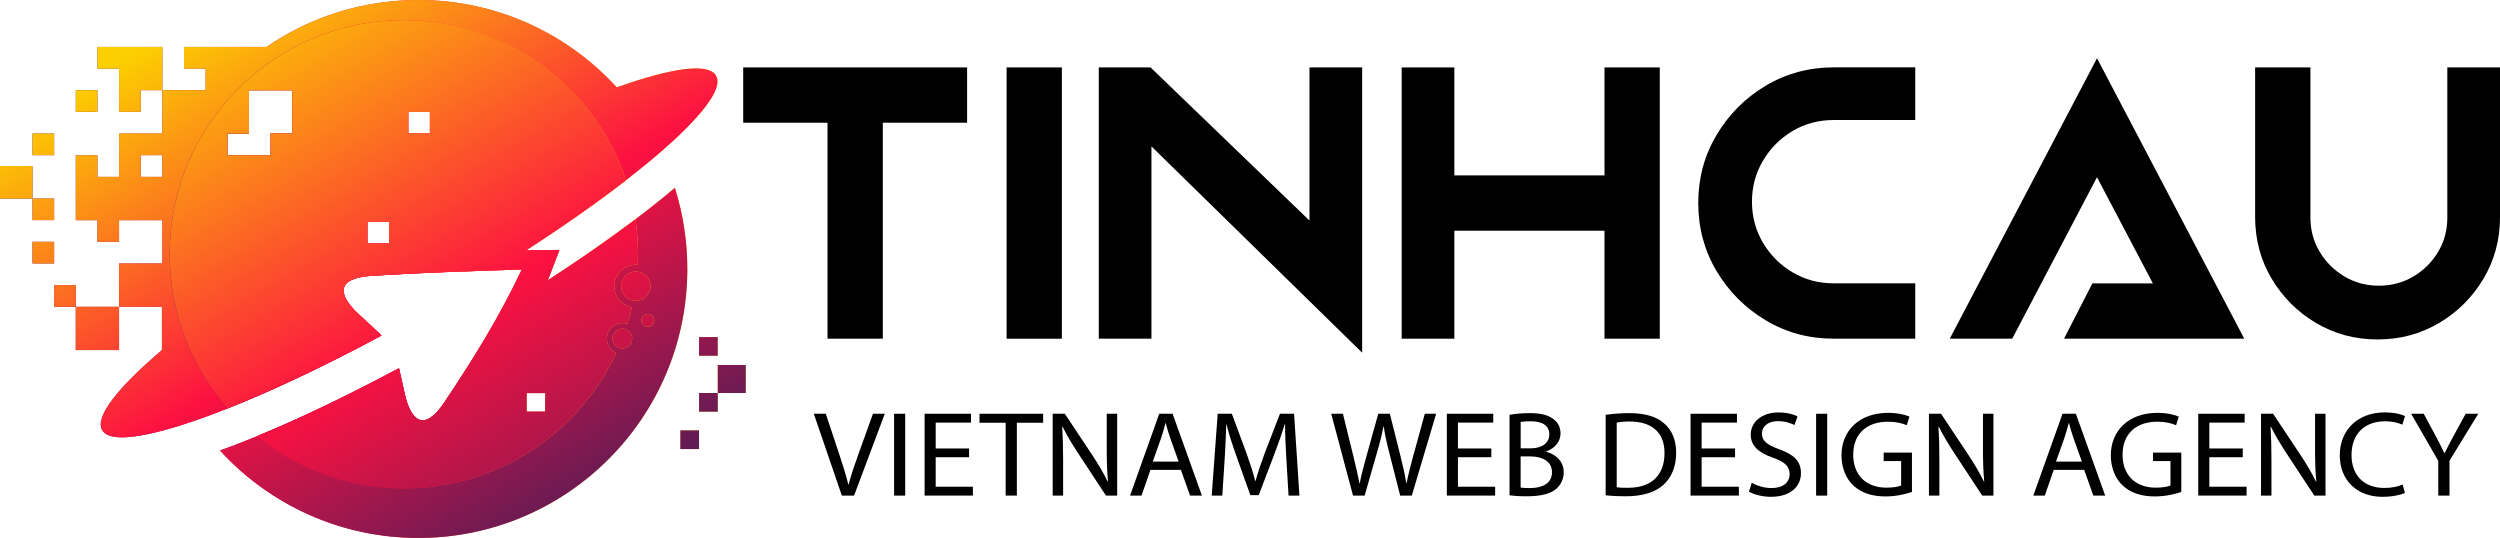
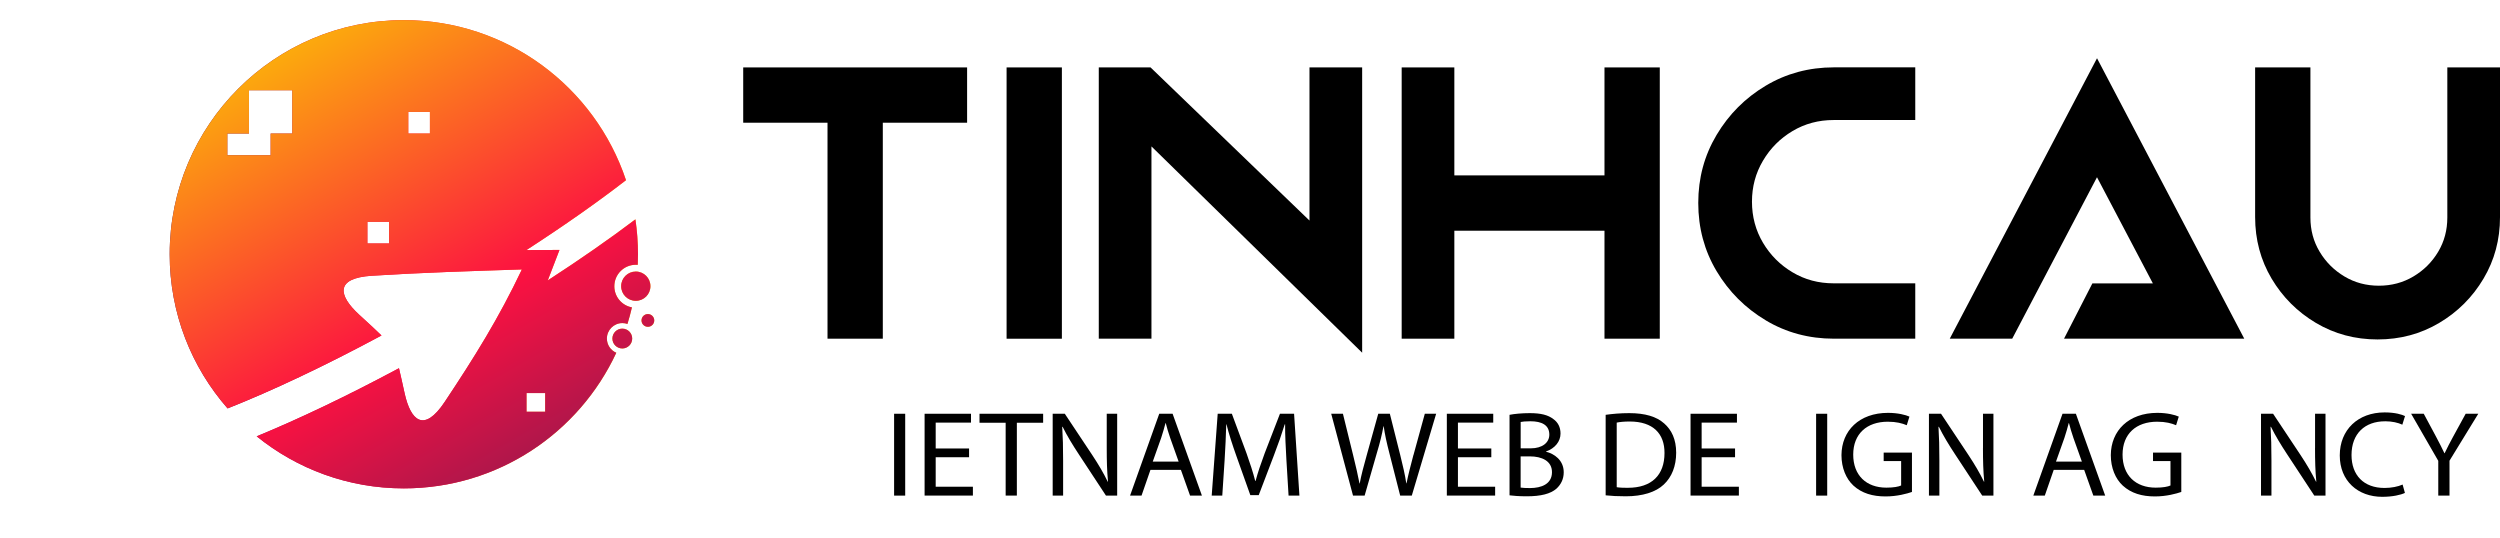
<svg xmlns="http://www.w3.org/2000/svg" xmlns:xlink="http://www.w3.org/1999/xlink" id="Layer_1" data-name="Layer 1" viewBox="0 0 725.67 156.12">
  <defs>
    <style> .cls-1 { clip-path: url(#clippath); } .cls-2, .cls-3 { fill-rule: evenodd; } .cls-2, .cls-4 { fill: url(#linear-gradient); } .cls-5 { fill: url(#linear-gradient-4); } .cls-5, .cls-6, .cls-7, .cls-8, .cls-4 { stroke-width: 0px; } .cls-5, .cls-4 { clip-rule: evenodd; } .cls-9 { clip-path: url(#clippath-1); } .cls-6 { fill: #000; } .cls-7 { fill: url(#linear-gradient-2); } .cls-8 { fill: url(#linear-gradient-5); } .cls-3 { fill: url(#linear-gradient-3); } </style>
    <linearGradient id="linear-gradient" x1="0" y1="78.06" x2="216.47" y2="78.06" gradientUnits="userSpaceOnUse">
      <stop offset="0" stop-color="#571c56" />
      <stop offset=".47" stop-color="#fc1141" />
      <stop offset="1" stop-color="#fcd000" />
    </linearGradient>
    <clipPath id="clippath">
-       <path class="cls-4" d="M97.4,38.77v-6.28h6.28v6.28h6.29v12.57h-12.57v-12.57ZM84.83,63.9h6.28v6.28h-6.28v6.28h-18.85v-6.28h6.28v-6.28h12.57ZM84.83,45.05h6.28v6.28h-6.28v-6.28ZM72.27,38.77h-6.28v6.28h12.57v-6.28h6.28v-12.57h-12.57v12.57ZM91.12,19.92h6.28v6.28h-6.28v-6.28ZM59.7,63.9h-6.28v-6.28h6.28v6.28ZM47.13,45.05h-6.28v6.28h6.28v-6.28ZM106.64,64.39v6.28h6.28v-6.28h-6.28ZM28.28,32.48h-6.28v-6.29h6.28v6.29ZM9.43,38.77h6.28v6.28h-6.28v-6.28ZM9.43,63.9h6.28v-6.28H0v-9.43h9.43v15.71ZM9.43,70.19h6.28v6.28h-6.28v-6.28ZM65.98,89.04h-6.28v-6.28h6.28v6.28ZM152.83,119.51h5.42v-5.42h-5.42v5.42ZM163.68,103.25h5.42v5.42h-5.42v-5.42ZM207.49,103.25h.84v-5.42h-5.42v5.42h4.58ZM197.49,124.93h5.42v5.42h-5.42v-5.42ZM208.34,105.95v8.13h-5.42v5.42h5.42v-5.42h8.13v-8.13h-8.13ZM121.45,0c22.8,0,43.32,9.78,57.59,25.37,15.85-5.66,26.6-7.23,28.8-3.41,3.21,5.56-12.94,19.52-17.99,23.78-9.5,8.01-22.22,17.26-37.06,26.85l9.59-.03-3.41,8.85c14.84-9.63,27.52-18.89,36.92-26.88,2.35,7.43,3.62,15.34,3.62,23.55,0,43.11-34.95,78.06-78.06,78.06-22.8,0-43.32-9.78-57.59-25.37,14.08-5.03,32.2-13.29,51.94-23.87.46,1.89.96,4.25,1.66,7.37,1.75,7.79,5.56,11.51,11.61,2.41,8.72-13.11,15.68-24.28,22.41-38.45-14.5.47-29.08.91-43.56,1.83-10.91.69-9.59,5.85-3.72,11.26,2.93,2.7,5,4.55,6.53,6.08-19.48,10.46-37.39,18.66-51.43,23.74-7,2.53-26.49,9.17-29.64,3.71-2.2-3.82,4.52-12.33,17.34-23.23v-12.57h-25.01v-6.28h-6.28v6.28h6.28v12.57h12.57v-25.14h12.57v-12.57h-12.57v6.28h-6.28v-6.28h-6.28v-18.85h6.28v6.28h6.28v-12.57h12.57V13.63h-18.85v6.28h6.28v12.57h6.28v-6.29h18.83l.02-.02v-6.26h-6.28v-6.28h23.95C89.91,5.03,105.09,0,121.45,0ZM118.51,38.77h6.28v-6.28h-6.28v6.28Z" />
-     </clipPath>
+       </clipPath>
    <linearGradient id="linear-gradient-2" x1="156.39" y1="161.45" x2="63.4" y2=".43" xlink:href="#linear-gradient" />
    <linearGradient id="linear-gradient-3" x1="49.26" y1="73.8" x2="189.91" y2="73.8" xlink:href="#linear-gradient" />
    <linearGradient id="linear-gradient-4" x1="49.26" y1="73.8" x2="189.91" y2="73.8" xlink:href="#linear-gradient" />
    <clipPath id="clippath-1">
      <path class="cls-5" d="M97.4,38.77v-6.28h6.28v6.28h6.29v12.57h-12.57v-12.57ZM84.83,63.9h6.28v6.28h-6.28v6.28h-18.85v-6.28h6.28v-6.28h12.57ZM84.83,45.05h6.28v6.28h-6.28v-6.28ZM72.27,38.77h-6.28v6.28h12.57v-6.28h6.28v-12.57h-12.57v12.57ZM91.12,19.92h6.28v6.28h-6.28v-6.28ZM59.7,63.9h-6.28v-6.28h6.28v6.28ZM106.64,64.39v6.28h6.28v-6.28h-6.28ZM65.98,89.04h-6.28v-6.28h6.28v6.28ZM152.83,119.51h5.42v-5.42h-5.42v5.42ZM163.68,103.25h5.42v5.42h-5.42v-5.42ZM117.22,5.84c30.02,0,55.49,19.47,64.49,46.46-8.19,6.33-17.97,13.21-28.9,20.28l9.59-.03-3.41,8.85c9.46-6.14,18.03-12.12,25.45-17.73.49,3.3.75,6.69.75,10.13,0,1.03-.02,2.05-.07,3.07-.18-.02-.37-.02-.56-.02-3.44,0-6.24,2.79-6.24,6.24,0,3.06,2.2,5.6,5.11,6.13-.38,1.63-.81,3.23-1.3,4.81-.46-.16-.96-.25-1.48-.25-2.48,0-4.49,2.01-4.49,4.49,0,1.86,1.13,3.45,2.73,4.13-10.8,23.24-34.35,39.36-61.66,39.36-16.19,0-31.05-5.66-42.72-15.11,12.11-4.97,26.23-11.69,41.3-19.77.46,1.89.96,4.25,1.66,7.37,1.75,7.79,5.56,11.51,11.61,2.41,8.72-13.11,15.68-24.28,22.41-38.45-14.5.47-29.08.91-43.56,1.83-10.91.69-9.59,5.85-3.72,11.26,2.93,2.7,5,4.55,6.53,6.08-16.47,8.85-31.83,16.08-44.67,21.17-10.47-11.95-16.82-27.61-16.82-44.75,0-37.53,30.43-67.96,67.96-67.96ZM180.64,95.39c1.59,0,2.87,1.29,2.87,2.88s-1.29,2.88-2.87,2.88-2.88-1.29-2.88-2.88,1.29-2.88,2.88-2.88ZM188.06,91.16c1.02,0,1.85.83,1.85,1.85s-.83,1.85-1.85,1.85-1.85-.83-1.85-1.85.83-1.85,1.85-1.85ZM184.55,78.82c2.35,0,4.25,1.9,4.25,4.25s-1.9,4.25-4.25,4.25-4.25-1.9-4.25-4.25,1.9-4.25,4.25-4.25ZM118.51,38.77h6.28v-6.28h-6.28v6.28Z" />
    </clipPath>
    <linearGradient id="linear-gradient-5" x1="179.77" y1="178.04" x2="73.76" y2="-5.55" xlink:href="#linear-gradient" />
  </defs>
  <g>
-     <path class="cls-6" d="M249.17,131.83c-1.11,3.1-2.15,6.1-2.85,8.85h-.07c-.67-2.78-1.59-5.67-2.66-8.88l-3.89-11.7h-3.48l8.14,23.76h3.55l8.92-23.76h-3.44l-4.22,11.74Z" />
    <rect class="cls-6" x="259.53" y="120.1" width="3.22" height="23.76" />
    <polygon class="cls-6" points="271.6 132.72 281.29 132.72 281.29 130.18 271.6 130.18 271.6 122.67 281.85 122.67 281.85 120.1 268.38 120.1 268.38 143.85 282.4 143.85 282.4 141.28 271.6 141.28 271.6 132.72" />
    <polygon class="cls-6" points="284.32 122.71 291.91 122.71 291.91 143.85 295.16 143.85 295.16 122.71 302.79 122.71 302.79 120.1 284.32 120.1 284.32 122.71" />
    <path class="cls-6" d="M321.25,130.04c0,3.7.07,6.59.37,9.76l-.07.04c-1.18-2.43-2.63-4.93-4.48-7.72l-7.99-12.02h-3.52v23.76h3.03v-10.15c0-3.95-.07-6.8-.26-9.8l.11-.04c1.26,2.57,2.92,5.29,4.66,7.93l7.92,12.05h3.26v-23.76h-3.03v9.94Z" />
    <path class="cls-6" d="M336.49,120.1l-8.47,23.76h3.33l2.59-7.47h8.84l2.66,7.47h3.44l-8.51-23.76h-3.89ZM334.61,133.98l2.44-6.87c.48-1.44.89-2.89,1.26-4.3h.07c.37,1.37.74,2.78,1.3,4.34l2.44,6.84h-7.51Z" />
    <path class="cls-6" d="M371.53,120.1l-4.44,11.49c-1.11,3-2,5.6-2.63,8h-.11c-.63-2.47-1.48-5.08-2.52-8l-4.26-11.49h-4.11l-1.74,23.76h3.07l.67-10.19c.22-3.56.41-7.54.48-10.5h.07c.7,2.82,1.7,5.89,2.89,9.24l4.03,11.31h2.44l4.4-11.53c1.26-3.28,2.29-6.24,3.15-9.02h.11c-.04,2.96.19,6.94.37,10.26l.63,10.43h3.15l-1.55-23.76h-4.11Z" />
    <path class="cls-6" d="M410.27,132.08c-.78,2.96-1.48,5.6-2,8.21h-.07c-.37-2.5-1.04-5.32-1.74-8.14l-3.03-12.05h-3.37l-3.33,11.98c-.85,3.07-1.63,5.89-2.04,8.25h-.07c-.44-2.29-1.11-5.25-1.85-8.21l-2.96-12.02h-3.4l6.33,23.76h3.37l3.55-12.37c.93-3.07,1.48-5.39,1.92-7.75h.07c.33,2.4.85,4.72,1.63,7.75l3.15,12.37h3.37l7.07-23.76h-3.29l-3.29,11.98Z" />
    <polygon class="cls-6" points="423.19 132.72 432.88 132.72 432.88 130.18 423.19 130.18 423.19 122.67 433.44 122.67 433.44 120.1 419.97 120.1 419.97 143.85 433.99 143.85 433.99 141.28 423.19 141.28 423.19 132.72" />
    <path class="cls-6" d="M448.75,131.13v-.07c2.63-.92,4.22-2.93,4.22-5.22,0-1.87-.78-3.28-2.07-4.19-1.55-1.2-3.63-1.73-6.85-1.73-2.26,0-4.48.21-5.88.49v23.37c1.07.14,2.78.28,5,.28,4.07,0,6.88-.7,8.62-2.22,1.26-1.16,2.11-2.71,2.11-4.76,0-3.52-2.78-5.39-5.14-5.96ZM441.39,122.49c.52-.11,1.37-.21,2.85-.21,3.26,0,5.48,1.09,5.48,3.88,0,2.29-2,3.98-5.4,3.98h-2.92v-7.65ZM444.09,141.67c-1.15,0-2.07-.04-2.7-.14v-9.06h2.66c3.51,0,6.44,1.34,6.44,4.58,0,3.45-3.07,4.62-6.4,4.62Z" />
    <path class="cls-6" d="M483.02,122.88c-2.18-1.94-5.48-2.96-10.1-2.96-2.55,0-4.88.21-6.85.49v23.37c1.63.18,3.55.28,5.85.28,4.85,0,8.7-1.2,11.03-3.42,2.33-2.19,3.59-5.36,3.59-9.23s-1.3-6.59-3.51-8.53ZM472.54,141.6c-1.26,0-2.44-.04-3.26-.18v-18.75c.85-.18,2.11-.32,3.77-.32,6.81,0,10.14,3.56,10.1,9.16,0,6.41-3.74,10.08-10.62,10.08Z" />
    <polygon class="cls-6" points="493.93 132.72 503.63 132.72 503.63 130.18 493.93 130.18 493.93 122.67 504.18 122.67 504.18 120.1 490.71 120.1 490.71 143.85 504.74 143.85 504.74 141.28 493.93 141.28 493.93 132.72" />
-     <path class="cls-6" d="M516.39,130.39c-3.44-1.27-4.96-2.36-4.96-4.58,0-1.62,1.3-3.56,4.7-3.56,2.26,0,3.92.7,4.74,1.13l.89-2.5c-1.11-.6-2.96-1.16-5.51-1.16-4.85,0-8.07,2.75-8.07,6.45,0,3.35,2.52,5.36,6.59,6.73,3.37,1.23,4.7,2.5,4.7,4.72,0,2.4-1.92,4.05-5.22,4.05-2.22,0-4.33-.71-5.77-1.55l-.81,2.57c1.33.85,3.96,1.52,6.36,1.52,5.88,0,8.73-3.17,8.73-6.84s-2.15-5.43-6.36-6.98Z" />
    <rect class="cls-6" x="527.16" y="120.1" width="3.22" height="23.76" />
    <path class="cls-6" d="M546.77,133.84h5.07v7.08c-.74.35-2.18.63-4.29.63-5.81,0-9.62-3.56-9.62-9.59s3.96-9.55,10.03-9.55c2.52,0,4.18.46,5.51,1.02l.78-2.5c-1.07-.49-3.33-1.09-6.22-1.09-8.36,0-13.47,5.18-13.51,12.27,0,3.7,1.33,6.87,3.48,8.85,2.44,2.22,5.55,3.14,9.32,3.14,3.37,0,6.22-.81,7.66-1.3v-11.42h-8.21v2.47Z" />
    <path class="cls-6" d="M575.59,130.04c0,3.7.07,6.59.37,9.76l-.07.04c-1.18-2.43-2.63-4.93-4.48-7.72l-7.99-12.02h-3.51v23.76h3.03v-10.15c0-3.95-.07-6.8-.26-9.8l.11-.04c1.26,2.57,2.92,5.29,4.66,7.93l7.92,12.05h3.26v-23.76h-3.03v9.94Z" />
    <path class="cls-6" d="M598.68,120.1l-8.47,23.76h3.33l2.59-7.47h8.84l2.66,7.47h3.44l-8.51-23.76h-3.89ZM596.79,133.98l2.44-6.87c.48-1.44.89-2.89,1.26-4.3h.07c.37,1.37.74,2.78,1.3,4.34l2.44,6.84h-7.51Z" />
    <path class="cls-6" d="M624.95,133.84h5.07v7.08c-.74.35-2.18.63-4.29.63-5.81,0-9.62-3.56-9.62-9.59s3.96-9.55,10.03-9.55c2.52,0,4.18.46,5.51,1.02l.78-2.5c-1.07-.49-3.33-1.09-6.22-1.09-8.36,0-13.47,5.18-13.51,12.27,0,3.7,1.33,6.87,3.48,8.85,2.44,2.22,5.55,3.14,9.32,3.14,3.37,0,6.22-.81,7.66-1.3v-11.42h-8.21v2.47Z" />
-     <polygon class="cls-6" points="641.3 132.72 651 132.72 651 130.18 641.3 130.18 641.3 122.67 651.55 122.67 651.55 120.1 638.08 120.1 638.08 143.85 652.11 143.85 652.11 141.28 641.3 141.28 641.3 132.72" />
    <path class="cls-6" d="M671.98,130.04c0,3.7.07,6.59.37,9.76l-.07.04c-1.18-2.43-2.63-4.93-4.48-7.72l-7.99-12.02h-3.51v23.76h3.03v-10.15c0-3.95-.07-6.8-.26-9.8l.11-.04c1.26,2.57,2.92,5.29,4.66,7.93l7.92,12.05h3.26v-23.76h-3.03v9.94Z" />
    <path class="cls-6" d="M692.29,122.28c2.07,0,3.81.42,5.03.99l.78-2.5c-.85-.42-2.81-1.06-5.92-1.06-7.73,0-13.02,5.04-13.02,12.48s5.29,12.02,12.32,12.02c3.03,0,5.4-.56,6.59-1.13l-.67-2.43c-1.29.6-3.29.99-5.25.99-6.07,0-9.58-3.74-9.58-9.55,0-6.24,3.89-9.8,9.73-9.8Z" />
    <path class="cls-6" d="M712.12,126.65c-.96,1.8-1.81,3.35-2.52,4.9h-.07c-.78-1.66-1.52-3.1-2.48-4.9l-3.52-6.56h-3.66l7.88,13.68v10.08h3.26v-10.12l8.36-13.64h-3.66l-3.59,6.56Z" />
  </g>
  <g>
    <g>
-       <path class="cls-2" d="M97.4,38.77v-6.28h6.28v6.28h6.29v12.57h-12.57v-12.57ZM84.83,63.9h6.28v6.28h-6.28v6.28h-18.85v-6.28h6.28v-6.28h12.57ZM84.83,45.05h6.28v6.28h-6.28v-6.28ZM72.27,38.77h-6.28v6.28h12.57v-6.28h6.28v-12.57h-12.57v12.57ZM91.12,19.92h6.28v6.28h-6.28v-6.28ZM59.7,63.9h-6.28v-6.28h6.28v6.28ZM47.13,45.05h-6.28v6.28h6.28v-6.28ZM106.64,64.39v6.28h6.28v-6.28h-6.28ZM28.28,32.48h-6.28v-6.29h6.28v6.29ZM9.43,38.77h6.28v6.28h-6.28v-6.28ZM9.43,63.9h6.28v-6.28H0v-9.43h9.43v15.71ZM9.43,70.19h6.28v6.28h-6.28v-6.28ZM65.98,89.04h-6.28v-6.28h6.28v6.28ZM152.83,119.51h5.42v-5.42h-5.42v5.42ZM163.68,103.25h5.42v5.42h-5.42v-5.42ZM207.49,103.25h.84v-5.42h-5.42v5.42h4.58ZM197.49,124.93h5.42v5.42h-5.42v-5.42ZM208.34,105.95v8.13h-5.42v5.42h5.42v-5.42h8.13v-8.13h-8.13ZM121.45,0c22.8,0,43.32,9.78,57.59,25.37,15.85-5.66,26.6-7.23,28.8-3.41,3.21,5.56-12.94,19.52-17.99,23.78-9.5,8.01-22.22,17.26-37.06,26.85l9.59-.03-3.41,8.85c14.84-9.63,27.52-18.89,36.92-26.88,2.35,7.43,3.62,15.34,3.62,23.55,0,43.11-34.95,78.06-78.06,78.06-22.8,0-43.32-9.78-57.59-25.37,14.08-5.03,32.2-13.29,51.94-23.87.46,1.89.96,4.25,1.66,7.37,1.75,7.79,5.56,11.51,11.61,2.41,8.72-13.11,15.68-24.28,22.41-38.45-14.5.47-29.08.91-43.56,1.83-10.91.69-9.59,5.85-3.72,11.26,2.93,2.7,5,4.55,6.53,6.08-19.48,10.46-37.39,18.66-51.43,23.74-7,2.53-26.49,9.17-29.64,3.71-2.2-3.82,4.52-12.33,17.34-23.23v-12.57h-25.01v-6.28h-6.28v6.28h6.28v12.57h12.57v-25.14h12.57v-12.57h-12.57v6.28h-6.28v-6.28h-6.28v-18.85h6.28v6.28h6.28v-12.57h12.57V13.63h-18.85v6.28h6.28v12.57h6.28v-6.29h18.83l.02-.02v-6.26h-6.28v-6.28h23.95C89.91,5.03,105.09,0,121.45,0ZM118.51,38.77h6.28v-6.28h-6.28v6.28Z" />
      <g class="cls-1">
        <rect class="cls-7" width="216.47" height="156.12" />
      </g>
    </g>
    <g>
      <path class="cls-3" d="M97.4,38.77v-6.28h6.28v6.28h6.29v12.57h-12.57v-12.57ZM84.83,63.9h6.28v6.28h-6.28v6.28h-18.85v-6.28h6.28v-6.28h12.57ZM84.83,45.05h6.28v6.28h-6.28v-6.28ZM72.27,38.77h-6.28v6.28h12.57v-6.28h6.28v-12.57h-12.57v12.57ZM91.12,19.92h6.28v6.28h-6.28v-6.28ZM59.7,63.9h-6.28v-6.28h6.28v6.28ZM106.64,64.39v6.28h6.28v-6.28h-6.28ZM65.98,89.04h-6.28v-6.28h6.28v6.28ZM152.83,119.51h5.42v-5.42h-5.42v5.42ZM163.68,103.25h5.42v5.42h-5.42v-5.42ZM117.22,5.84c30.02,0,55.49,19.47,64.49,46.46-8.19,6.33-17.97,13.21-28.9,20.28l9.59-.03-3.41,8.85c9.46-6.14,18.03-12.12,25.45-17.73.49,3.3.75,6.69.75,10.13,0,1.03-.02,2.05-.07,3.07-.18-.02-.37-.02-.56-.02-3.44,0-6.24,2.79-6.24,6.24,0,3.06,2.2,5.6,5.11,6.13-.38,1.63-.81,3.23-1.3,4.81-.46-.16-.96-.25-1.48-.25-2.48,0-4.49,2.01-4.49,4.49,0,1.86,1.13,3.45,2.73,4.13-10.8,23.24-34.35,39.36-61.66,39.36-16.19,0-31.05-5.66-42.72-15.11,12.11-4.97,26.23-11.69,41.3-19.77.46,1.89.96,4.25,1.66,7.37,1.75,7.79,5.56,11.51,11.61,2.41,8.72-13.11,15.68-24.28,22.41-38.45-14.5.47-29.08.91-43.56,1.83-10.91.69-9.59,5.85-3.72,11.26,2.93,2.7,5,4.55,6.53,6.08-16.47,8.85-31.83,16.08-44.67,21.17-10.47-11.95-16.82-27.61-16.82-44.75,0-37.53,30.43-67.96,67.96-67.96ZM180.64,95.39c1.59,0,2.87,1.29,2.87,2.88s-1.29,2.88-2.87,2.88-2.88-1.29-2.88-2.88,1.29-2.88,2.88-2.88ZM188.06,91.16c1.02,0,1.85.83,1.85,1.85s-.83,1.85-1.85,1.85-1.85-.83-1.85-1.85.83-1.85,1.85-1.85ZM184.55,78.82c2.35,0,4.25,1.9,4.25,4.25s-1.9,4.25-4.25,4.25-4.25-1.9-4.25-4.25,1.9-4.25,4.25-4.25ZM118.51,38.77h6.28v-6.28h-6.28v6.28Z" />
      <g class="cls-9">
        <rect class="cls-8" x="49.26" y="5.84" width="140.65" height="135.92" />
      </g>
    </g>
  </g>
  <g>
    <path class="cls-6" d="M710.38,19.57v43.58h0c0,3.64-.88,6.96-2.66,9.94-1.78,2.99-4.18,5.37-7.19,7.16-3.01,1.79-6.36,2.68-10.02,2.68s-7-.89-9.99-2.68c-3-1.79-5.4-4.17-7.19-7.16-1.8-2.98-2.69-6.29-2.69-9.94V19.57h-16.05v43.44c0,6.53,1.6,12.49,4.79,17.87,3.2,5.38,7.49,9.67,12.87,12.86,5.38,3.19,11.35,4.79,17.88,4.79s12.5-1.6,17.88-4.79c5.39-3.2,9.68-7.48,12.87-12.86,3.2-5.37,4.79-11.33,4.79-17.87V19.57h-15.29Z" />
    <polygon class="cls-6" points="240.2 98.31 256.25 98.31 256.25 35.62 280.72 35.62 280.72 19.57 215.73 19.57 215.73 35.62 240.2 35.62 240.2 98.31" />
    <rect class="cls-6" x="292.18" y="19.57" width="16.05" height="78.75" />
    <polygon class="cls-6" points="334.23 42.5 395.39 102.38 395.39 19.57 380.1 19.57 380.1 64.02 333.97 19.57 318.94 19.57 318.94 98.31 334.23 98.31 334.23 42.5" />
    <polygon class="cls-6" points="465.73 50.91 422.15 50.91 422.15 19.57 406.86 19.57 406.86 98.31 422.15 98.31 422.15 66.97 465.73 66.97 465.73 98.31 481.78 98.31 481.78 19.57 465.73 19.57 465.73 50.91" />
    <path class="cls-6" d="M512.53,92.98c5.96,3.56,12.55,5.33,19.8,5.33h23.61v-.02s0-16.05,0-16.05h-23.7c-4.37,0-8.36-1.06-11.93-3.2-3.59-2.13-6.44-4.99-8.57-8.57-2.13-3.58-3.2-7.6-3.2-11.93s1.06-8.3,3.2-11.9c2.13-3.61,4.99-6.47,8.57-8.6,3.58-2.13,7.56-3.2,11.93-3.2h23.7v-15.29h-23.61c-7.26,0-13.85,1.78-19.8,5.33-5.95,3.55-10.7,8.31-14.25,14.27-3.56,5.97-5.33,12.52-5.33,19.77s1.78,13.85,5.33,19.8c3.56,5.95,8.3,10.7,14.25,14.25Z" />
    <polygon class="cls-6" points="608.69 51.44 624.91 82.26 607.35 82.26 599.12 98.31 651.44 98.31 608.7 16.91 608.69 16.91 608.69 16.92 565.95 98.31 584.08 98.31 608.69 51.44" />
  </g>
</svg>